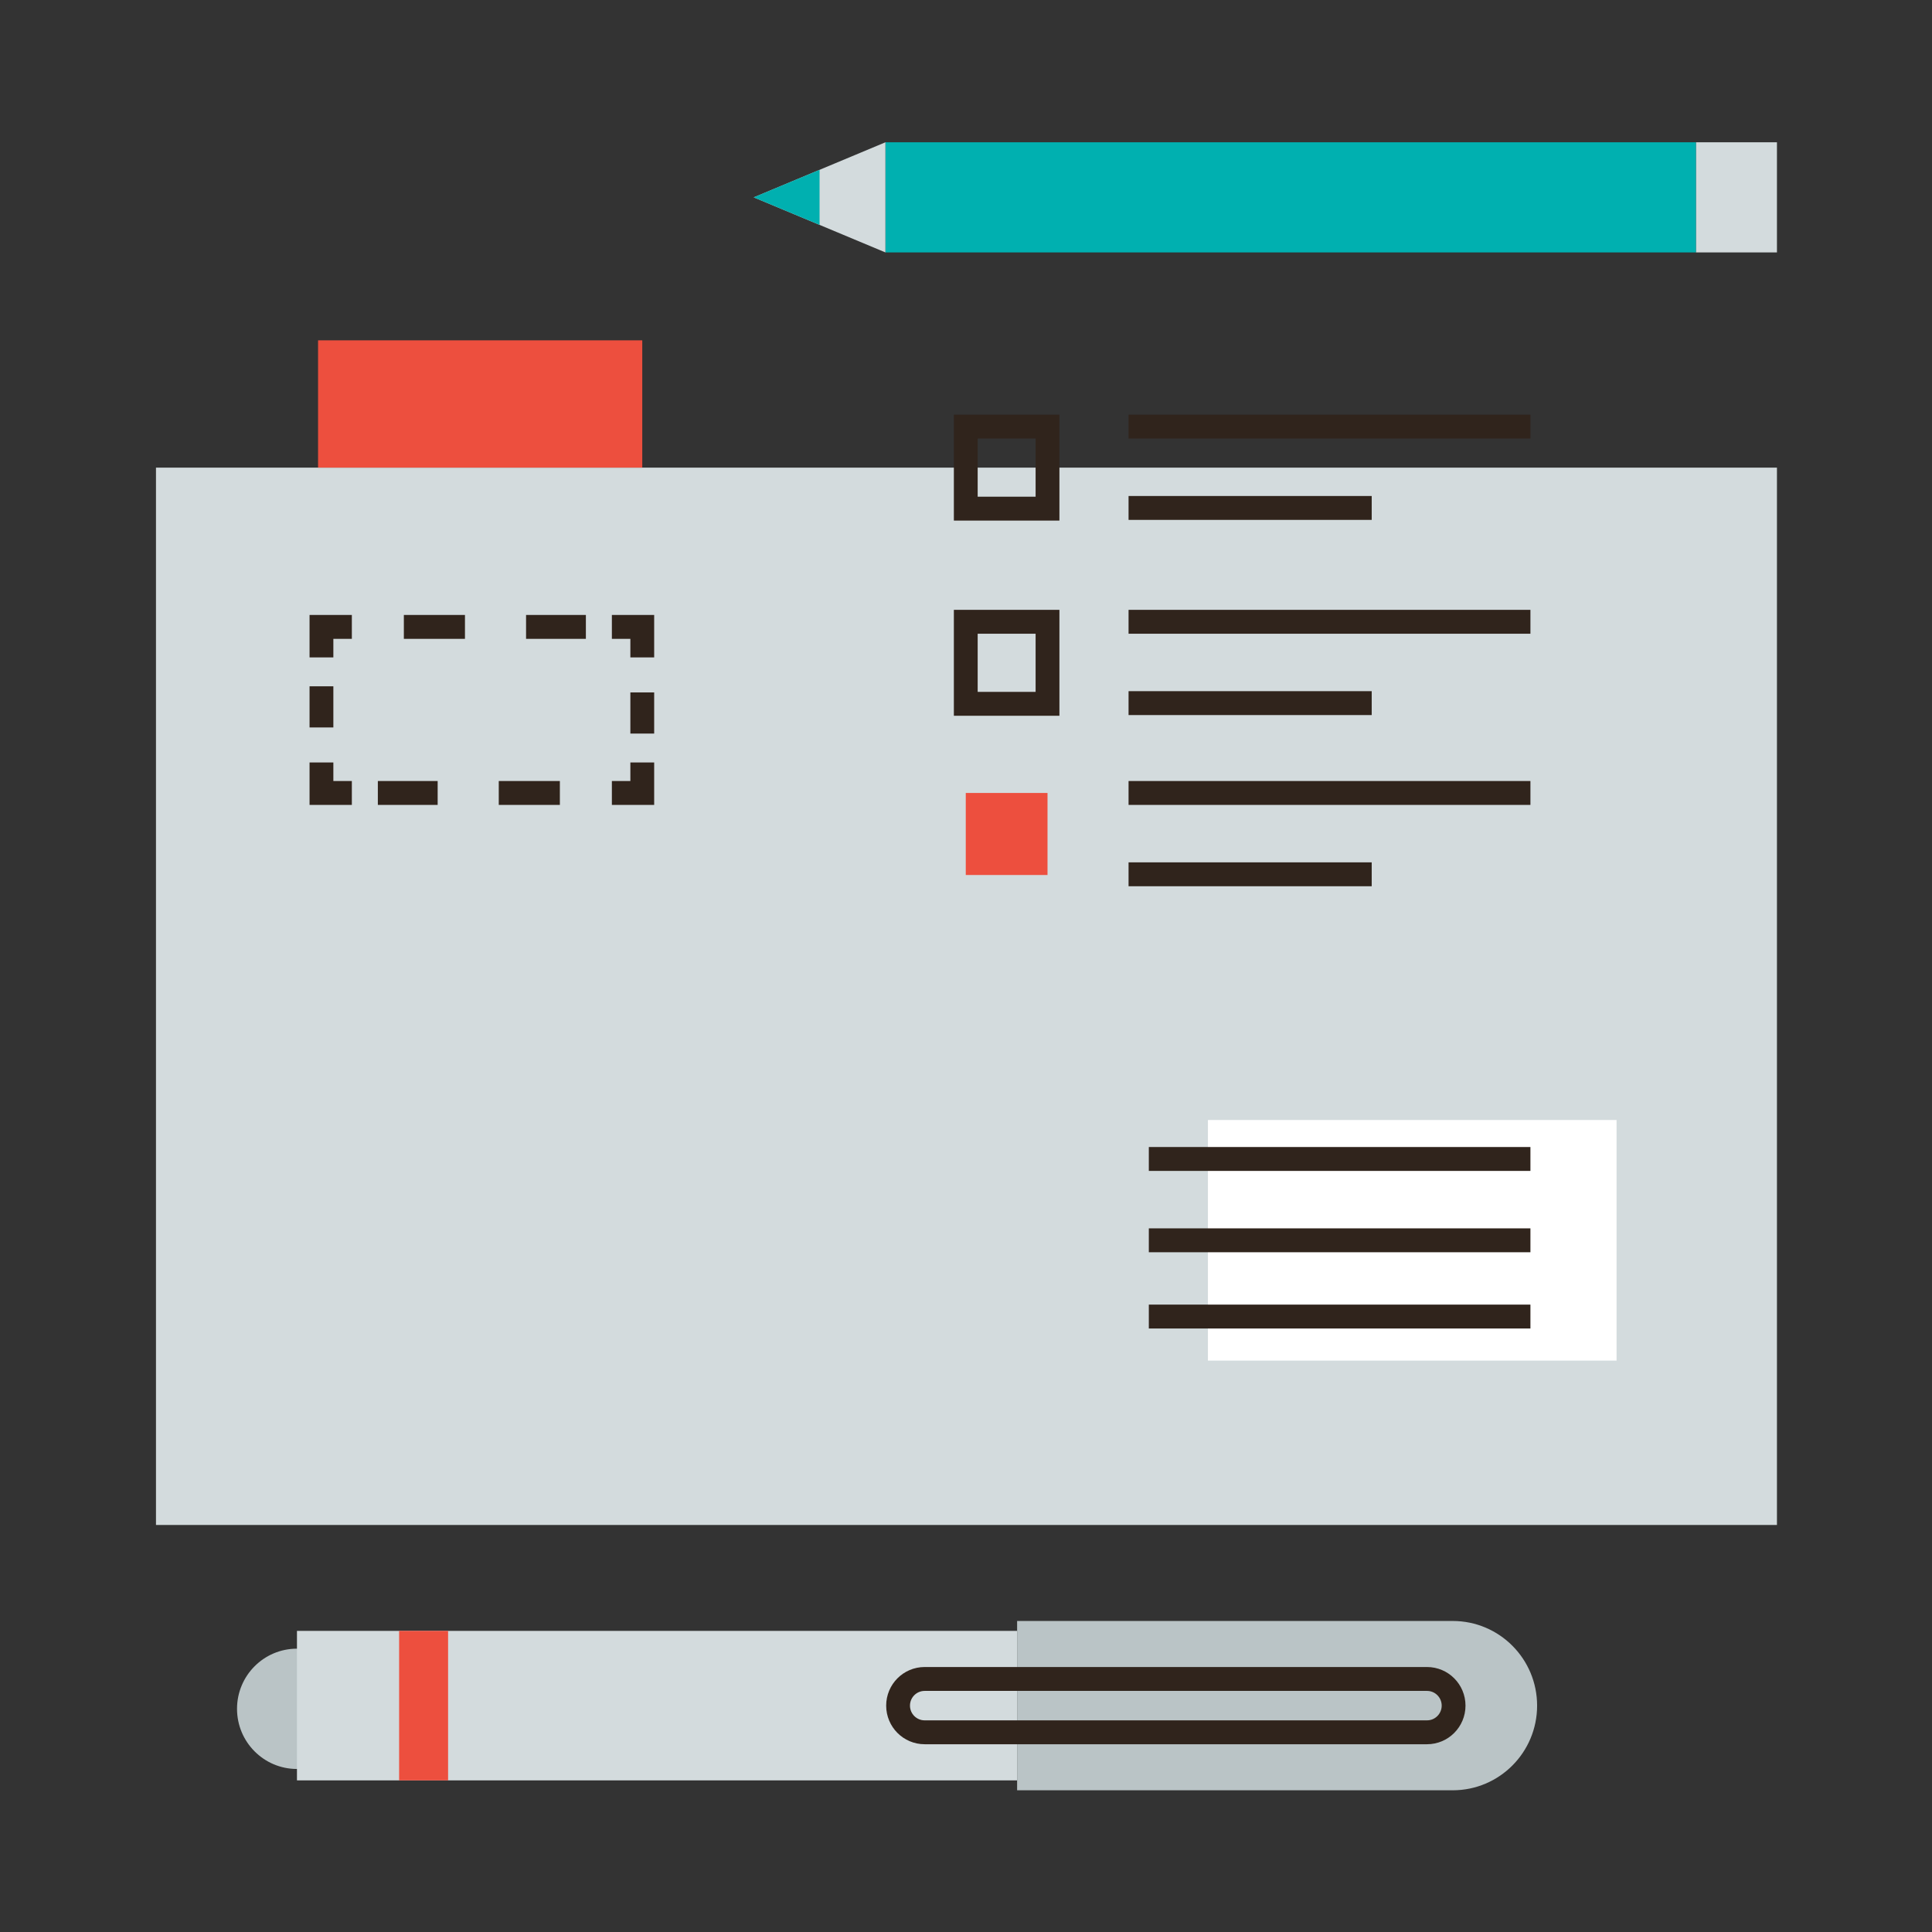
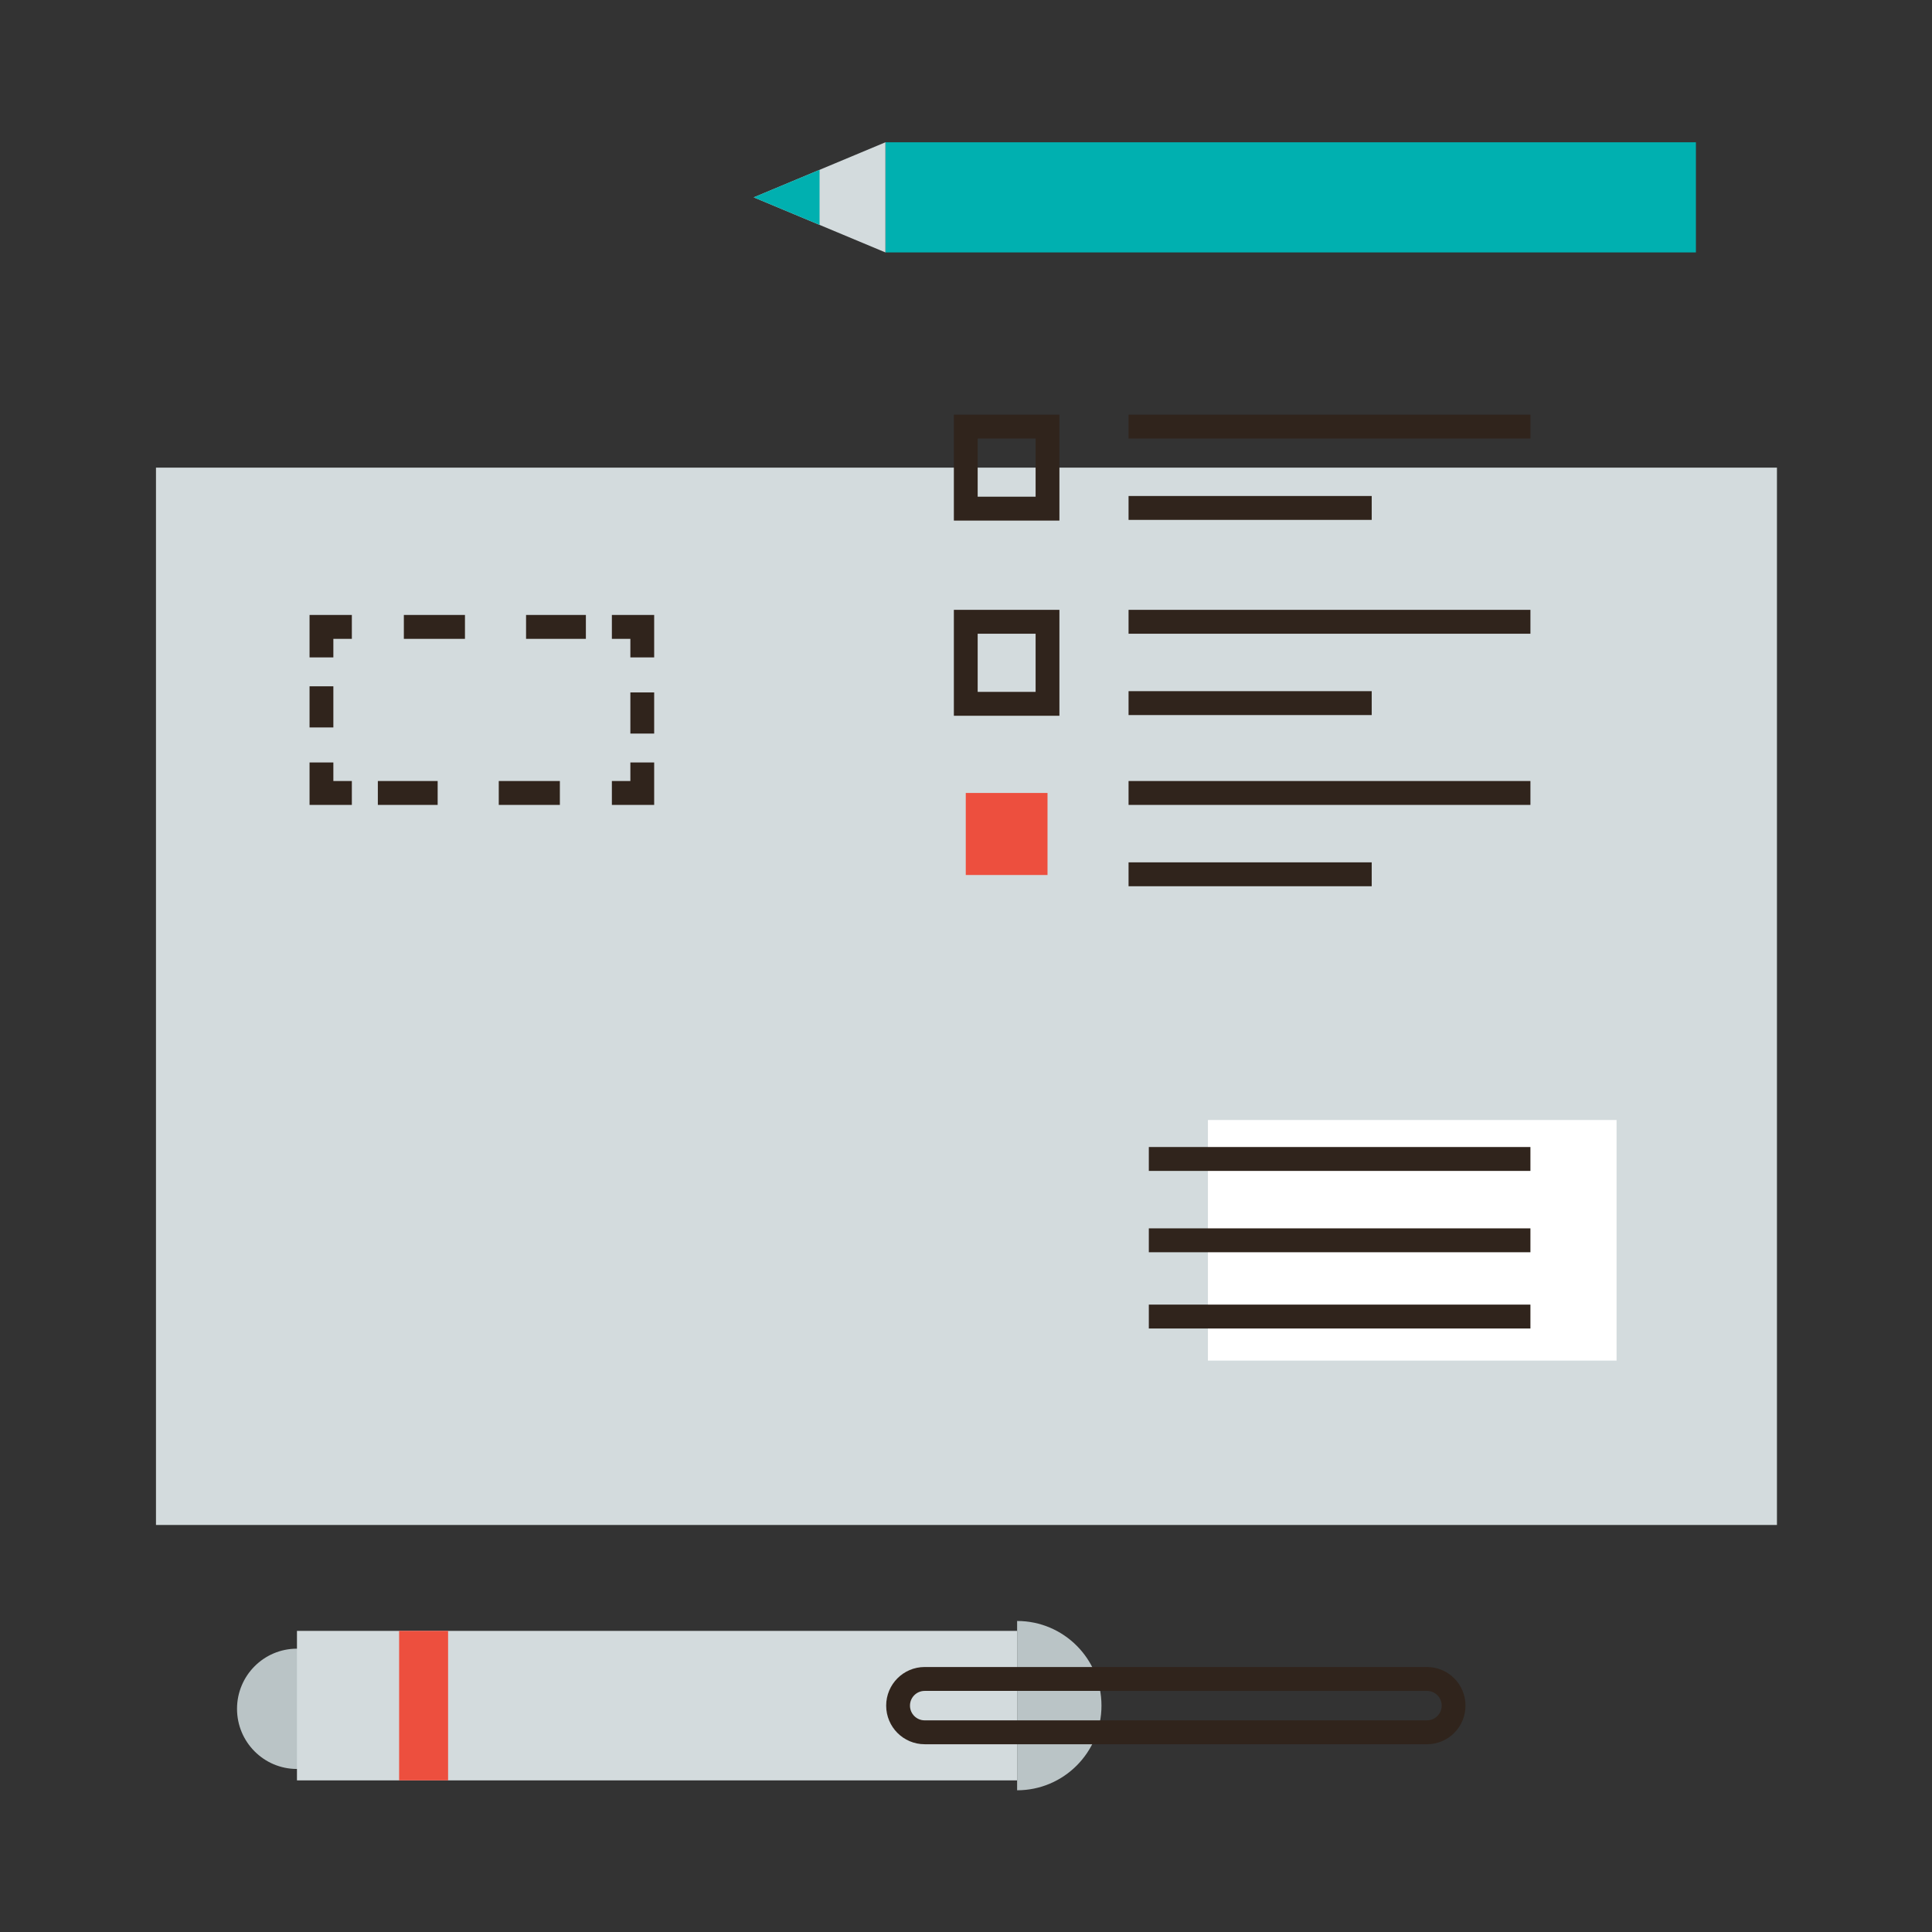
<svg xmlns="http://www.w3.org/2000/svg" xmlns:ns1="http://sodipodi.sourceforge.net/DTD/sodipodi-0.dtd" xmlns:ns2="http://www.inkscape.org/namespaces/inkscape" version="1.1" x="0px" y="0px" width="324.19" height="324.19" viewBox="0 0 324.19 324.19" xml:space="preserve" id="svg5337" ns1:docname="business2.svg" ns2:version="0.92.3 (2405546, 2018-03-11)" ns2:export-filename="C:\Users\plants\Desktop\business2.png" ns2:export-xdpi="133.25519" ns2:export-ydpi="133.25519">
  <rect x="0" y="0" width="324.19" height="324.19" fill="#333333" stroke="none" />
  <defs id="defs5341" />
  <ns1:namedview pagecolor="#ffffff" bordercolor="#666666" borderopacity="1" objecttolerance="10" gridtolerance="10" guidetolerance="10" ns2:pageopacity="0" ns2:pageshadow="2" ns2:window-width="1600" ns2:window-height="838" id="namedview5339" showgrid="false" ns2:zoom="1.3610414" ns2:cx="130.88244" ns2:cy="214.06931" ns2:window-x="140" ns2:window-y="1072" ns2:window-maximized="1" ns2:current-layer="svg5337" fit-margin-top="0" fit-margin-left="0" fit-margin-right="0" fit-margin-bottom="0" />
  <g id="Layer_50" transform="matrix(0.85,0,0,0.853,26.173,23.875)" style="stroke-width:1.175">
    <g id="g5333" style="stroke-width:1.175">
      <rect y="64.001" style="fill:#d3dbdd;stroke-width:1.175" width="320" height="207.999" id="rect5259" x="0" />
-       <rect x="32" y="38.96" style="fill:#ed4f3e;stroke-width:1.175" width="64" height="25.041" id="rect5261" />
      <rect x="207.667" y="192.334" style="fill:#ffffff;stroke-width:1.175" width="80.667" height="47.332" id="rect5263" />
      <line style="fill:none;stroke:#30241c;stroke-width:4.7;stroke-miterlimit:10" x1="271.333" y1="200" x2="196" y2="200" id="line5265" />
      <line style="fill:none;stroke:#30241c;stroke-width:4.7;stroke-miterlimit:10" x1="271.333" y1="231" x2="196" y2="231" id="line5267" />
      <line style="fill:none;stroke:#30241c;stroke-width:4.7;stroke-miterlimit:10" x1="271.333" y1="216" x2="196" y2="216" id="line5269" />
      <g id="g5289" style="stroke-width:1.175">
        <g id="g5287" style="stroke-width:1.175">
          <polyline style="fill:none;stroke:#30241c;stroke-width:4.7;stroke-miterlimit:10" points="96,122.001 96,128.001 90,128.001           " id="polyline5271" />
          <line style="fill:none;stroke:#30241c;stroke-width:4.7;stroke-miterlimit:10;stroke-dasharray:12.063, 12.063" x1="79.733" y1="128.001" x2="43.8" y2="128.001" id="line5273" />
          <polyline style="fill:none;stroke:#30241c;stroke-width:4.7;stroke-miterlimit:10" points="38.667,128.001 32.667,128.001       32.667,122.001     " id="polyline5275" />
          <line style="fill:none;stroke:#30241c;stroke-width:4.7;stroke-miterlimit:10;stroke-dasharray:8.094, 8.094" x1="32.667" y1="115.112" x2="32.667" y2="104.778" id="line5277" />
          <polyline style="fill:none;stroke:#30241c;stroke-width:4.7;stroke-miterlimit:10" points="32.667,101.333 32.667,95.333       38.667,95.333     " id="polyline5279" />
          <line style="fill:none;stroke:#30241c;stroke-width:4.7;stroke-miterlimit:10;stroke-dasharray:12.063, 12.063" x1="48.934" y1="95.333" x2="84.867" y2="95.333" id="line5281" />
          <polyline style="fill:none;stroke:#30241c;stroke-width:4.7;stroke-miterlimit:10" points="90,95.333 96,95.333 96,101.333           " id="polyline5283" />
          <line style="fill:none;stroke:#30241c;stroke-width:4.7;stroke-miterlimit:10;stroke-dasharray:8.094, 8.094" x1="96" y1="108.222" x2="96" y2="118.556" id="line5285" />
        </g>
      </g>
-       <rect x="304" style="fill:#d3dbdd;stroke-width:1.175" width="16" height="21.667" id="rect5291" y="0" />
      <rect x="144" style="fill:#00b0b0;fill-opacity:1;stroke-width:1.175" width="160" height="21.667" id="rect5293" y="0" />
      <polygon style="fill:#d3dbdd;stroke-width:1.175" points="144,0 144,21.667 118,10.833 " id="polygon5295" />
      <polygon style="fill:#00b0b0;fill-opacity:1;stroke-width:1.175" points="131,5.417 131,16.25 118,10.833 " id="polygon5297" />
      <circle style="fill:#bac4c6;stroke-width:1.175" cx="27.833" cy="308.166" r="11.833" id="circle5299" />
      <rect x="27.833" y="292.834" style="fill:#d3dbdd;stroke-width:1.175" width="142.167" height="29.408" id="rect5301" />
-       <path style="fill:#bac4c6;stroke-width:1.175" d="m 256,290.885 h -86 v 33.305 h 86 c 9.197,0 16.652,-7.455 16.652,-16.652 0,-9.197 -7.455,-16.653 -16.652,-16.653 z" id="path5303" ns2:connector-curvature="0" />
+       <path style="fill:#bac4c6;stroke-width:1.175" d="m 256,290.885 h -86 v 33.305 c 9.197,0 16.652,-7.455 16.652,-16.652 0,-9.197 -7.455,-16.653 -16.652,-16.653 z" id="path5303" ns2:connector-curvature="0" />
      <path style="fill:none;stroke:#30241c;stroke-width:4.7;stroke-miterlimit:10" d="M 250.921,302.293 H 236 223.833 151.744 c -2.896,0 -5.244,2.348 -5.244,5.244 0,2.896 2.348,5.246 5.244,5.246 H 223.833 236 250.921 c 2.896,0 5.245,-2.35 5.245,-5.246 0,-2.896 -2.349,-5.244 -5.245,-5.244 z" id="path5305" ns2:connector-curvature="0" />
      <rect x="48" y="292.834" style="fill:#ed4f3e;stroke-width:1.175" width="9.667" height="29.408" id="rect5307" />
      <g id="g5315" style="stroke-width:1.175">
        <rect x="159.863" y="55.933" style="fill:none;stroke:#30241c;stroke-width:4.7;stroke-miterlimit:10" width="16.137" height="16.137" id="rect5309" />
        <line style="fill:none;stroke:#30241c;stroke-width:4.7;stroke-miterlimit:10" x1="192" y1="55.933" x2="271.333" y2="55.933" id="line5311" />
        <line style="fill:none;stroke:#30241c;stroke-width:4.7;stroke-miterlimit:10" x1="192" y1="71.933" x2="240" y2="71.933" id="line5313" />
      </g>
      <g id="g5323" style="stroke-width:1.175">
        <rect x="159.863" y="94.327" style="fill:none;stroke:#30241c;stroke-width:4.7;stroke-miterlimit:10" width="16.137" height="16.137" id="rect5317" />
        <line style="fill:none;stroke:#30241c;stroke-width:4.7;stroke-miterlimit:10" x1="192" y1="94.327" x2="271.333" y2="94.327" id="line5319" />
        <line style="fill:none;stroke:#30241c;stroke-width:4.7;stroke-miterlimit:10" x1="192" y1="110.327" x2="240" y2="110.327" id="line5321" />
      </g>
      <g id="g5331" style="stroke-width:1.175">
        <rect x="159.863" y="128.001" style="fill:#ed4f3e;stroke-width:1.175" width="16.137" height="16.137" id="rect5325" />
        <line style="fill:none;stroke:#30241c;stroke-width:4.7;stroke-miterlimit:10" x1="192" y1="128.001" x2="271.333" y2="128.001" id="line5327" />
        <line style="fill:none;stroke:#30241c;stroke-width:4.7;stroke-miterlimit:10" x1="192" y1="144.001" x2="240" y2="144.001" id="line5329" />
      </g>
    </g>
  </g>
  <g id="Layer_1" transform="translate(0,-2.4414063e-6)">
</g>
</svg>